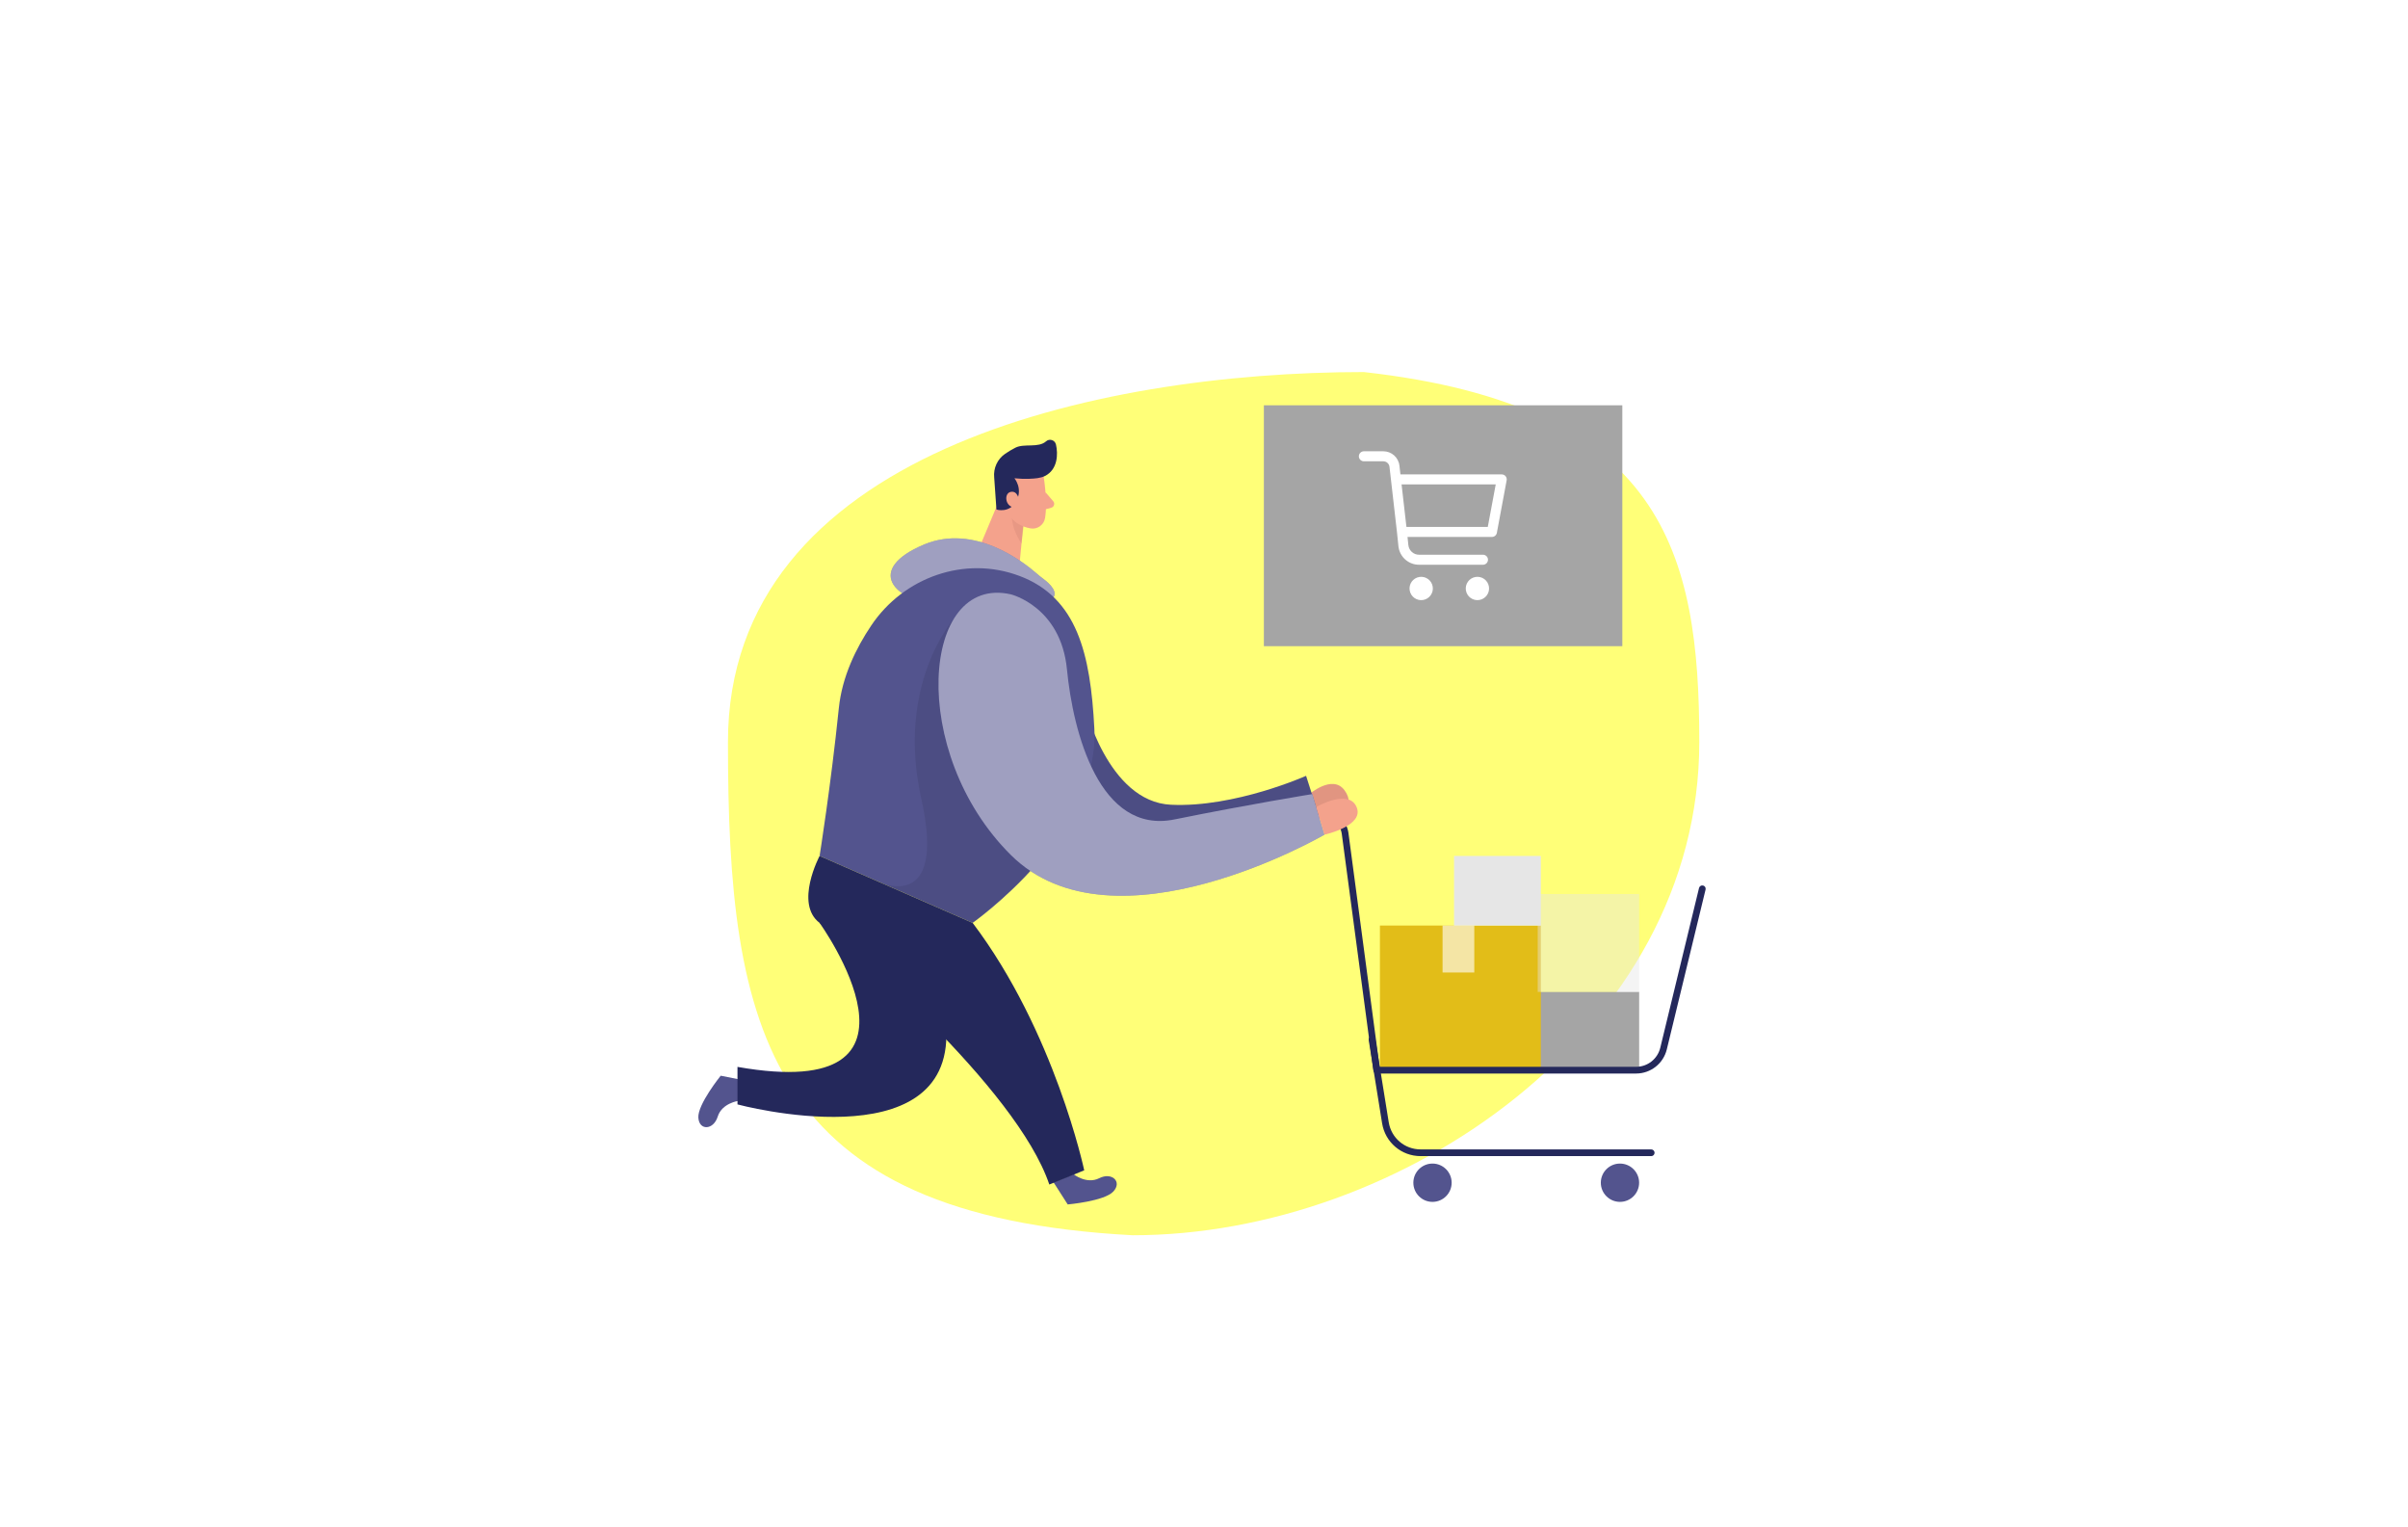
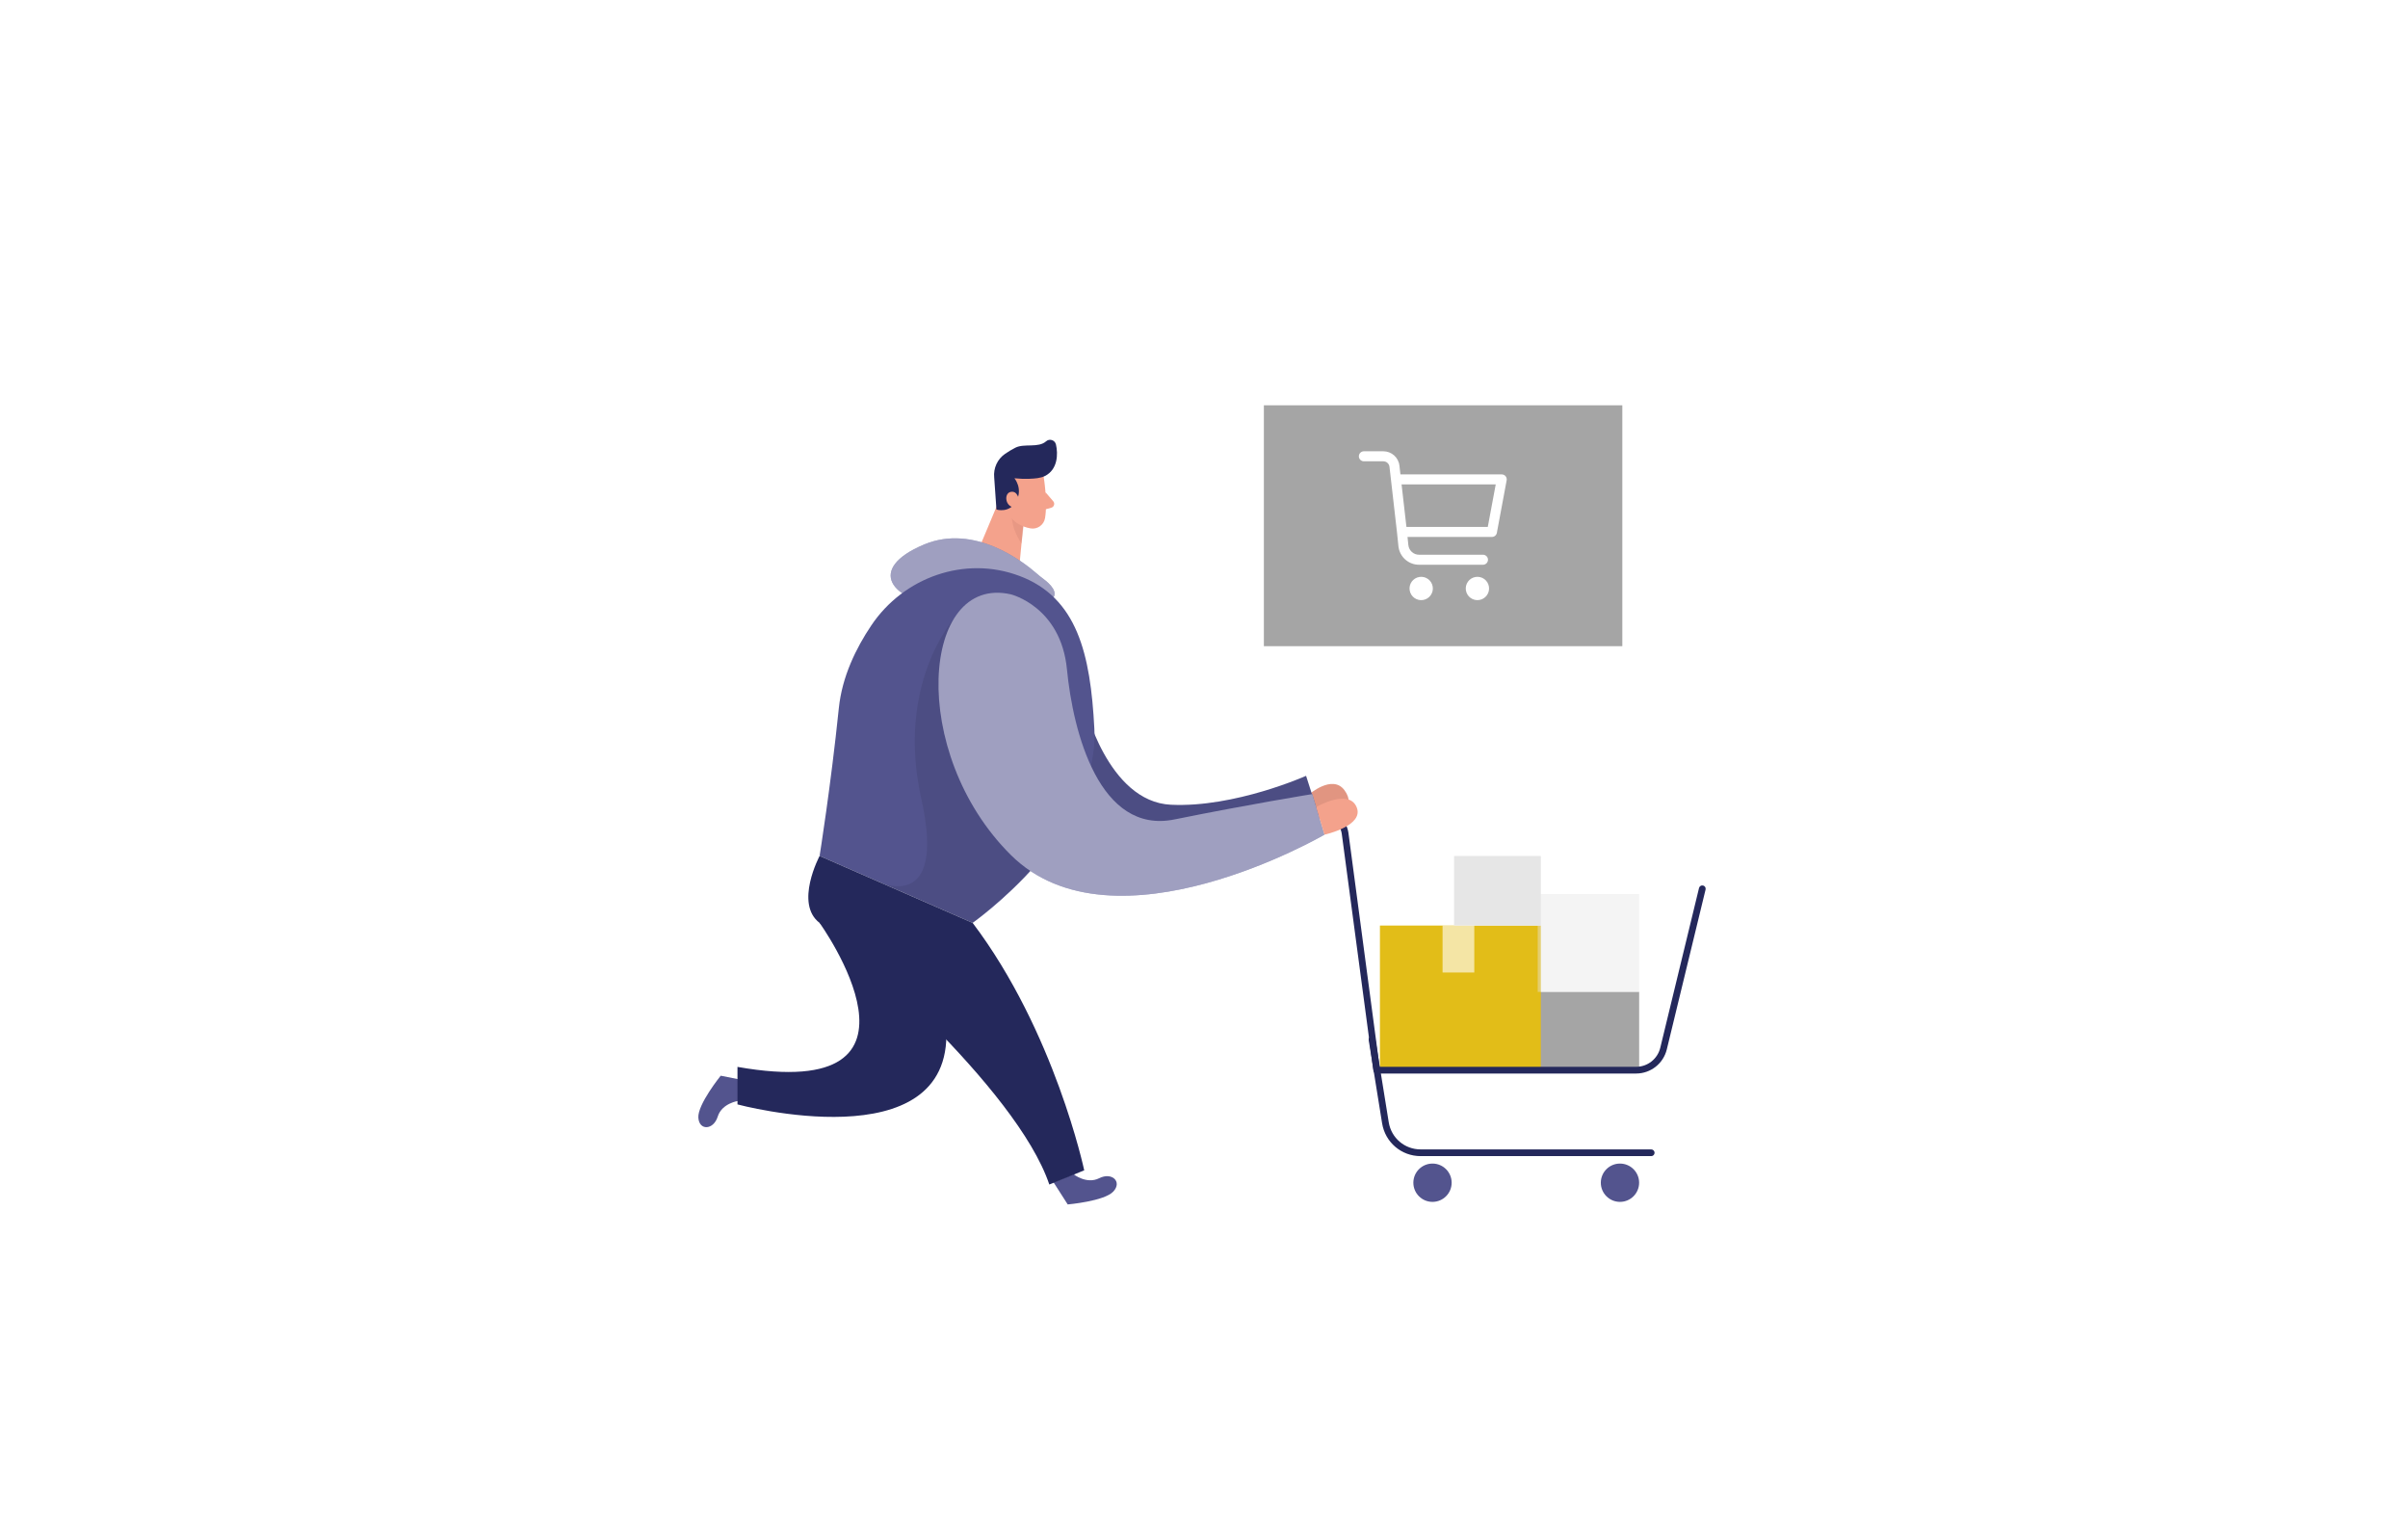
<svg xmlns="http://www.w3.org/2000/svg" width="738" height="468" viewBox="0 0 738 468" fill="none">
  <rect width="738" height="468" fill="white" />
-   <path d="M347.141 378.5C429.349 378.5 520.799 315.925 520.799 227.375C520.799 169.417 509.866 124.292 418 114C335.792 114 223.1 138.825 223.1 227.375C223.1 315.925 235.016 372.542 347.141 378.5Z" fill="#FFFF56" fill-opacity="0.8" />
  <path d="M502.363 303.928H460.381V327.918H502.363V303.928Z" fill="#A5A5A5" />
  <path d="M472.235 283.598H422.919V327.919H472.235V283.598Z" fill="#E2BD18" />
  <path d="M501.406 328.951H421.928C421.419 328.951 420.986 328.579 420.91 328.077L411.216 255.431C410.776 252.541 408.34 250.45 405.416 250.45H394.546C393.975 250.45 393.514 249.989 393.514 249.418C393.514 248.847 393.975 248.386 394.546 248.386H405.416C409.358 248.386 412.654 251.213 413.252 255.114L422.809 326.887H501.406C504.949 326.887 508.004 324.485 508.843 321.039L520.718 272.087C520.856 271.537 521.413 271.193 521.963 271.331C522.514 271.461 522.858 272.019 522.72 272.576L510.845 321.527C509.786 325.896 505.905 328.944 501.413 328.944L501.406 328.951Z" fill="#24285B" />
  <path d="M472.235 262.276H445.63V283.604H472.235V262.276Z" fill="#E6E6E6" />
  <g opacity="0.43">
    <path d="M502.362 273.938H471.278V303.928H502.362V273.938Z" fill="#E6E6E6" />
  </g>
  <path d="M506.057 354.249H435.392C429.489 354.249 424.529 350.017 423.586 344.19L419.472 318.665C419.383 318.101 419.761 317.578 420.325 317.489C420.882 317.399 421.412 317.778 421.502 318.342L425.616 343.867C426.393 348.689 430.501 352.191 435.392 352.191H506.057C506.628 352.191 507.089 352.652 507.089 353.223C507.089 353.794 506.628 354.255 506.057 354.255V354.249Z" fill="#24285B" />
  <path d="M439.032 368.27C442.273 368.27 444.9 365.642 444.9 362.401C444.9 359.16 442.273 356.532 439.032 356.532C435.791 356.532 433.163 359.16 433.163 362.401C433.163 365.642 435.791 368.27 439.032 368.27Z" fill="#53548E" />
  <path d="M496.487 368.27C499.728 368.27 502.355 365.642 502.355 362.401C502.355 359.16 499.728 356.532 496.487 356.532C493.246 356.532 490.618 359.16 490.618 362.401C490.618 365.642 493.246 368.27 496.487 368.27Z" fill="#53548E" />
  <g opacity="0.61">
    <path d="M451.836 283.598H442.114V297.984H451.836V283.598Z" fill="white" />
  </g>
  <path d="M401.075 243.508C401.075 243.508 408.395 237.075 412.083 242.18C415.764 247.285 410.893 250.65 404.501 250.987C398.11 251.324 401.082 243.508 401.082 243.508H401.075Z" fill="#F4A28C" />
  <g opacity="0.08">
    <path d="M401.075 243.508C401.075 243.508 408.395 237.075 412.083 242.18C415.764 247.285 410.893 250.65 404.501 250.987C398.11 251.324 401.082 243.508 401.082 243.508H401.075Z" fill="#000001" />
  </g>
  <path d="M332.282 215.664C332.282 215.664 339.369 245.681 358.901 246.59C378.426 247.505 400.284 237.728 400.284 237.728L404.123 249.748L350.624 264.244C350.624 264.244 316.651 246.769 316.211 244.718C315.777 242.668 332.282 215.664 332.282 215.664Z" fill="#53548E" />
  <g opacity="0.08">
    <path d="M332.282 215.664C332.282 215.664 339.369 245.681 358.901 246.59C378.426 247.505 400.284 237.728 400.284 237.728L404.123 249.748L350.624 264.244C350.624 264.244 316.651 246.769 316.211 244.718C315.777 242.668 332.282 215.664 332.282 215.664Z" fill="#000001" />
  </g>
  <path d="M328.986 359.772C328.986 359.772 332.984 362.979 336.885 361.018C340.786 359.057 343.985 362.091 341.226 365.084C338.467 368.077 327.232 369.054 327.232 369.054L322.884 362.27L328.986 359.772Z" fill="#53548E" />
  <path d="M226.344 337.317C226.344 337.317 221.266 337.971 219.966 342.14C218.666 346.309 214.262 346.502 214.028 342.443C213.788 338.383 220.881 329.611 220.881 329.611L228.779 331.187L226.344 337.317Z" fill="#53548E" />
  <path d="M308.869 147.022L300.146 167.807L312.296 174.625L314.084 155.987L308.869 147.022Z" fill="#F4A28C" />
  <g opacity="0.31">
    <path d="M313.871 160.088C313.871 160.088 311.511 158.973 310.149 156.428C310.149 156.428 309.248 160.934 313.073 166.541L313.871 160.095V160.088Z" fill="#CE8172" />
  </g>
  <path d="M319.849 146.032C319.849 146.032 321.143 153.586 320.283 158.753C319.932 160.852 317.923 162.283 315.832 161.904C313.238 161.437 309.86 160.047 308.676 156.084L305.842 149.603C305.842 149.603 304.204 145.482 308.257 142.028C312.302 138.574 319.299 141.395 319.856 146.032H319.849Z" fill="#F4A28C" />
  <path d="M317.986 146.507C316.658 146.685 314.209 146.885 310.899 146.548C310.899 146.548 313.562 149.671 311.477 153.538C309.393 157.398 305.388 156.125 305.388 156.125L304.7 146.307C304.411 143.452 305.691 140.659 308.065 139.042C309.035 138.381 310.115 137.714 311.209 137.17C313.94 135.801 318.233 137.342 320.607 135.223C321.646 134.295 323.311 134.831 323.627 136.187C324.315 139.131 324.178 143.872 320.27 145.839C319.554 146.197 318.777 146.39 317.986 146.5V146.507Z" fill="#24285B" />
  <path d="M312.274 153.242C312.274 153.242 311.972 150.305 309.784 150.717C307.596 151.13 308.002 155.368 311.036 155.52L312.274 153.242Z" fill="#F4A28C" />
  <path d="M320.421 150.827L322.795 153.593C323.38 154.274 323.056 155.334 322.189 155.574L319.313 156.366L320.421 150.827Z" fill="#F4A28C" />
  <path d="M319.843 177.439C319.107 176.896 318.399 176.318 317.711 175.719C313.555 172.08 298.563 160.439 283.249 166.83C265.23 174.343 273.348 184.216 288.842 185.496C332.888 189.128 323.393 180.067 319.843 177.439Z" fill="#53548E" />
  <g opacity="0.44">
    <path d="M319.843 177.439C319.107 176.896 318.399 176.318 317.711 175.719C313.555 172.08 298.563 160.439 283.249 166.83C265.23 174.343 273.348 184.216 288.842 185.496C332.888 189.128 323.393 180.067 319.843 177.439Z" fill="white" />
  </g>
  <path d="M312.392 176.455C295.722 170.188 276.974 176.847 267.039 191.626C262.292 198.685 258.074 207.401 257.091 216.93C254.607 241.038 251.188 262.269 251.188 262.269L298.088 282.779C298.088 282.779 337.05 255.541 335.392 223.225C334.215 200.336 330.136 183.115 312.392 176.448V176.455Z" fill="#53548E" />
  <g opacity="0.08">
    <path d="M292.309 189.672C292.309 189.672 274.49 209.555 282.361 244.767C290.231 279.986 269.667 270.354 269.667 270.354L298.088 282.779C298.088 282.779 312.247 271.358 315.791 266.866L319.334 262.373L292.309 189.665V189.672Z" fill="#000001" />
  </g>
  <path d="M309.798 182.11C309.798 182.11 325.133 185.839 326.998 205.103C328.862 224.367 336.939 255.754 359.932 251.089C382.925 246.431 402.189 243.322 402.189 243.322L405.918 255.754C405.918 255.754 341.377 293.353 309.791 261.966C278.212 230.58 282.333 175.898 309.791 182.11H309.798Z" fill="#53548E" />
  <g opacity="0.44">
    <path d="M309.798 182.11C309.798 182.11 325.133 185.839 326.998 205.103C328.862 224.367 336.939 255.754 359.932 251.089C382.925 246.431 402.189 243.322 402.189 243.322L405.918 255.754C405.918 255.754 341.377 293.353 309.791 261.966C278.212 230.58 282.333 175.898 309.791 182.11H309.798Z" fill="white" />
  </g>
  <path d="M251.188 262.276C251.188 262.276 243.42 276.883 251.188 282.786C258.955 288.689 311.511 333.12 321.591 362.951L332.289 358.603C332.289 358.603 323.249 316.037 298.095 282.786L251.194 262.276H251.188Z" fill="#24285B" />
  <path d="M251.188 282.786C251.188 282.786 291.27 338.404 226.021 326.907V338.404C226.021 338.404 291.862 356.113 290.011 315.411C288.168 274.709 251.188 282.786 251.188 282.786Z" fill="#24285B" />
  <path d="M403.387 247.285C403.387 247.285 413.28 241.513 415.764 247.285C418.248 253.058 405.925 255.754 405.925 255.754L403.387 247.285Z" fill="#F4A28C" />
  <path d="M497.208 124.188H387.35V198H497.208V124.188Z" fill="#A5A5A5" />
  <path d="M461.437 145.916C461.144 145.562 460.712 145.363 460.255 145.363H429.326C429.326 145.363 429.249 145.363 429.206 145.363L428.895 142.679C428.61 140.167 426.486 138.276 423.957 138.276H418.001C417.155 138.276 416.465 138.967 416.465 139.813C416.465 140.659 417.155 141.349 418.001 141.349H423.957C424.924 141.349 425.736 142.074 425.848 143.033L428.152 163.154L428.584 167.34C428.921 170.594 431.64 173.046 434.911 173.046H454.497C455.343 173.046 456.034 172.355 456.034 171.509C456.034 170.663 455.343 169.973 454.497 169.973H434.911C433.219 169.973 431.812 168.704 431.631 167.021L431.372 164.526H457.242C457.984 164.526 458.615 163.999 458.753 163.274L461.757 147.176C461.843 146.727 461.722 146.261 461.429 145.916H461.437ZM455.973 161.462H431.044L429.551 148.436H458.407L455.973 161.462Z" fill="white" />
  <path d="M436.138 183.844C438.087 183.527 439.41 181.692 439.093 179.744C438.777 177.795 436.941 176.473 434.993 176.789C433.045 177.105 431.722 178.941 432.038 180.889C432.355 182.837 434.19 184.16 436.138 183.844Z" fill="white" />
  <path d="M453.369 183.844C455.317 183.527 456.64 181.692 456.324 179.744C456.008 177.795 454.172 176.473 452.224 176.789C450.276 177.105 448.953 178.941 449.269 180.889C449.585 182.837 451.421 184.16 453.369 183.844Z" fill="white" />
</svg>